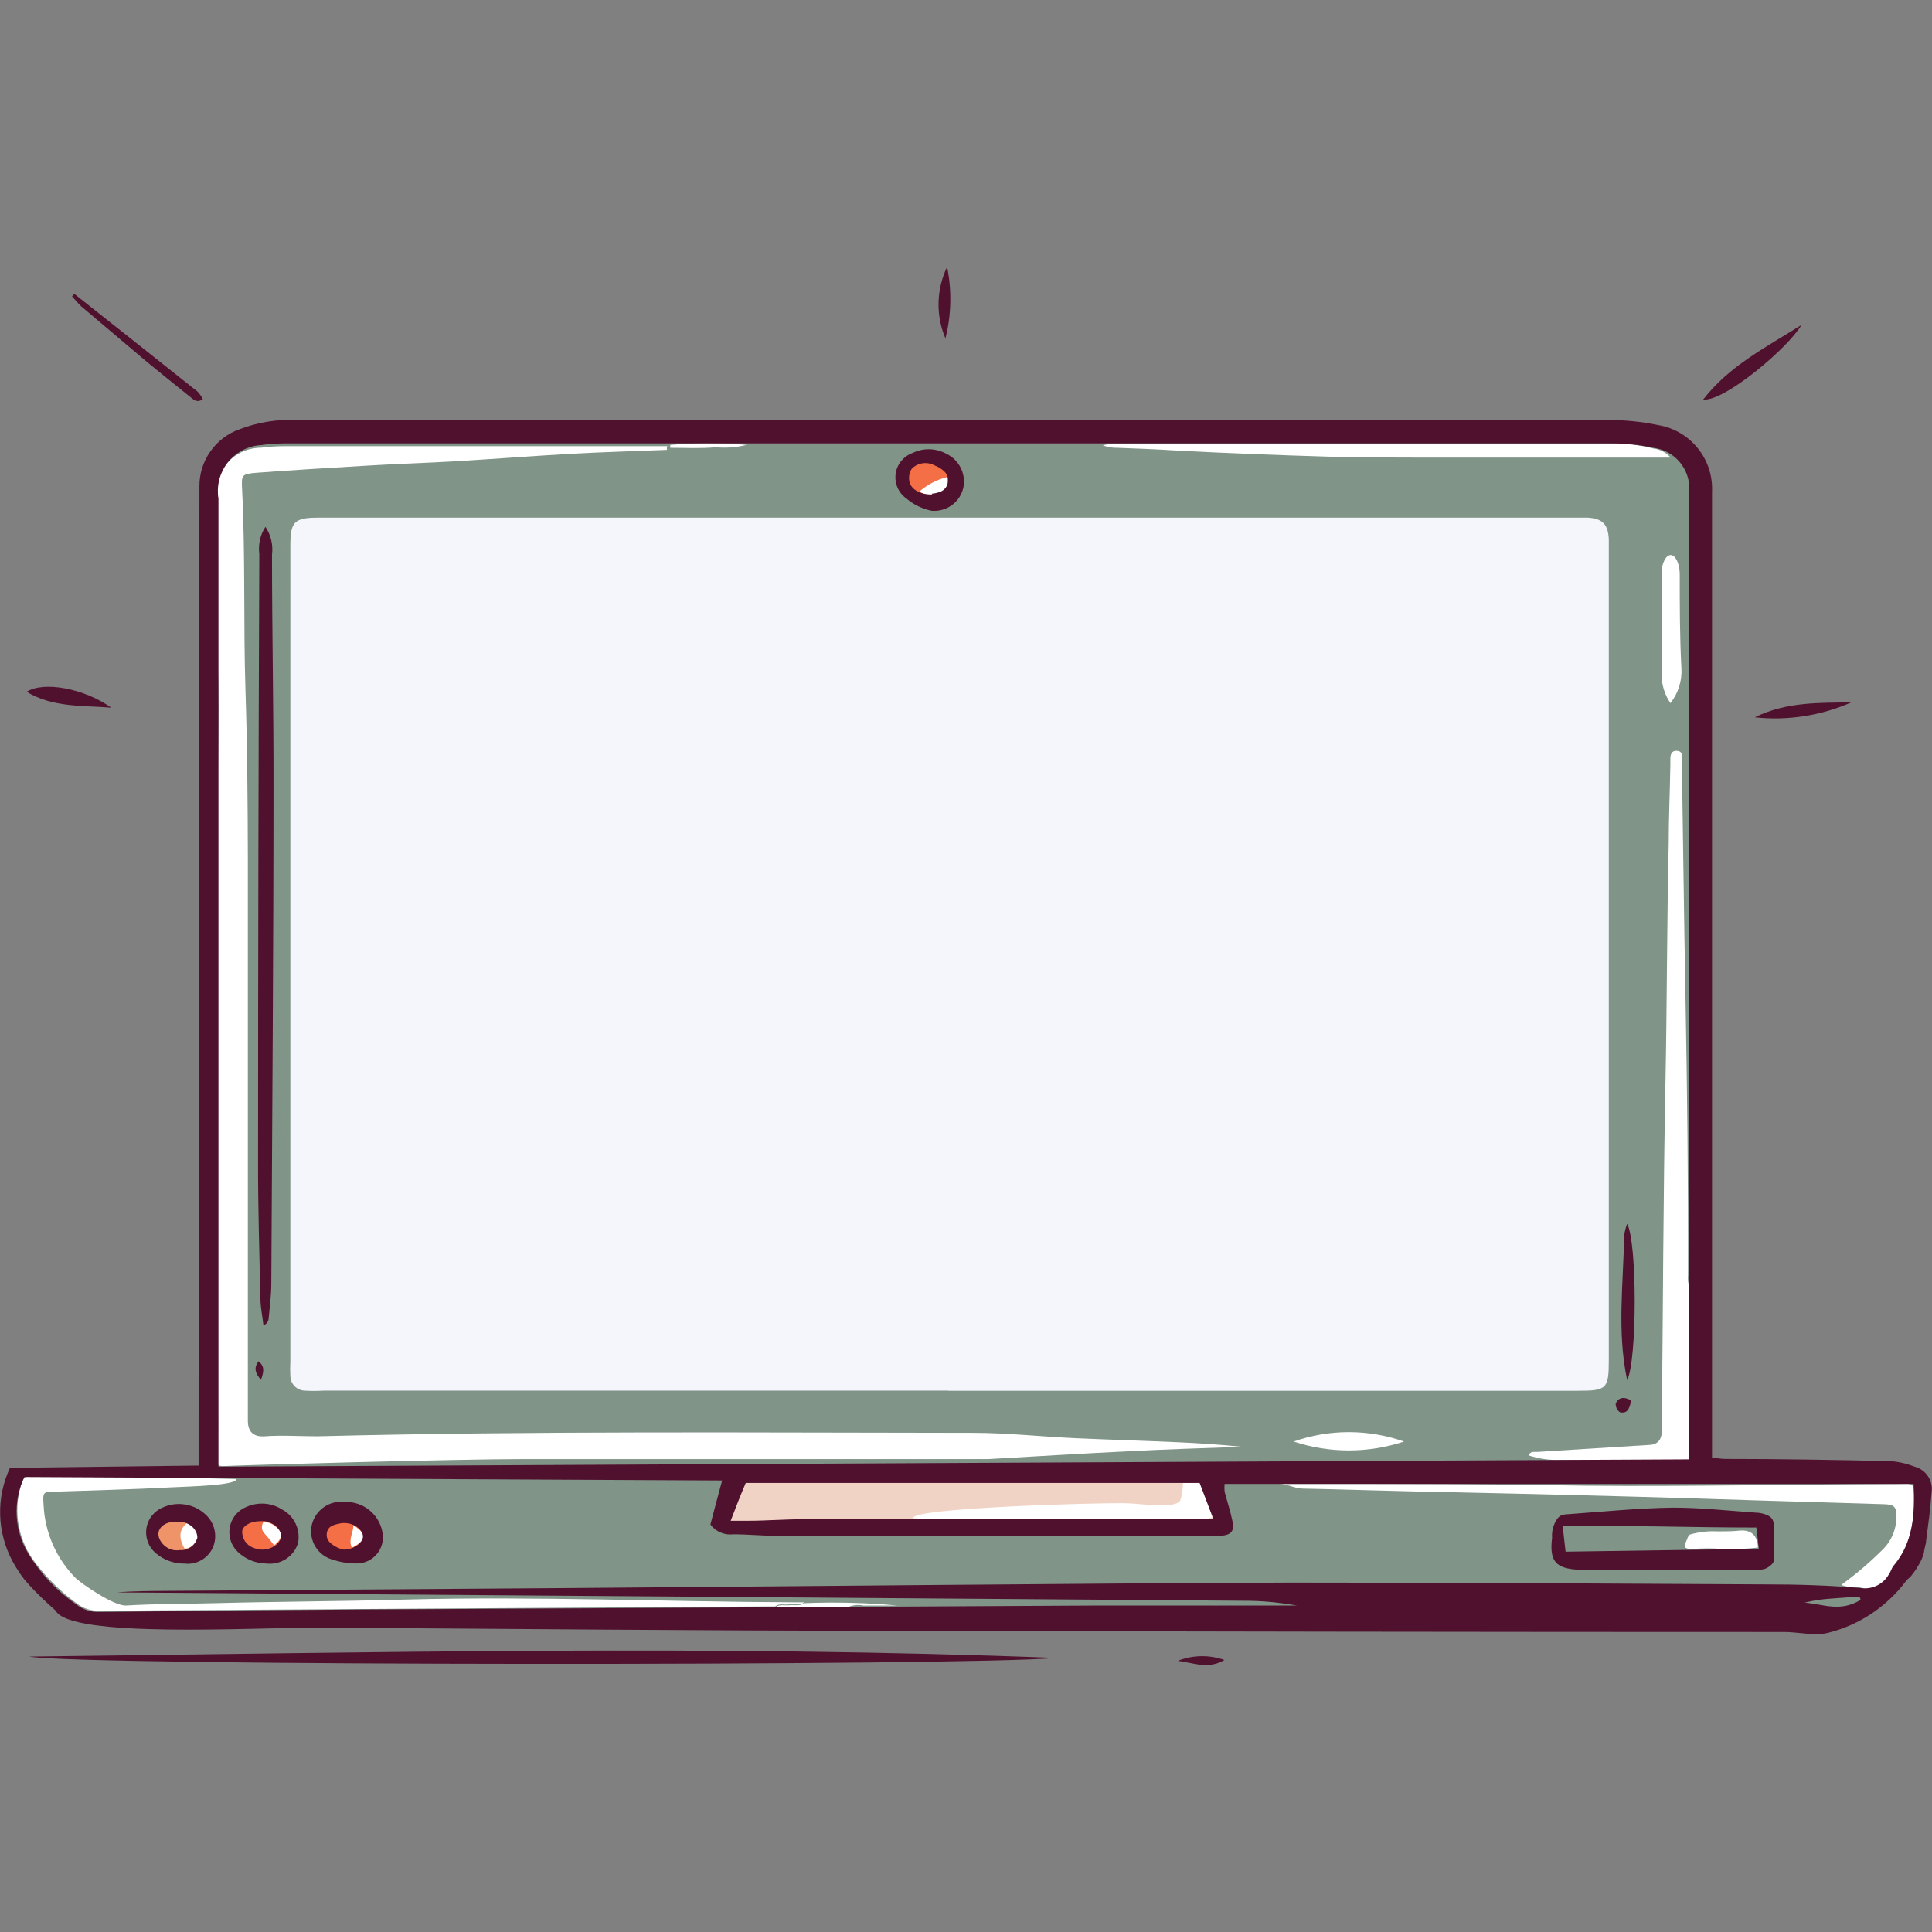
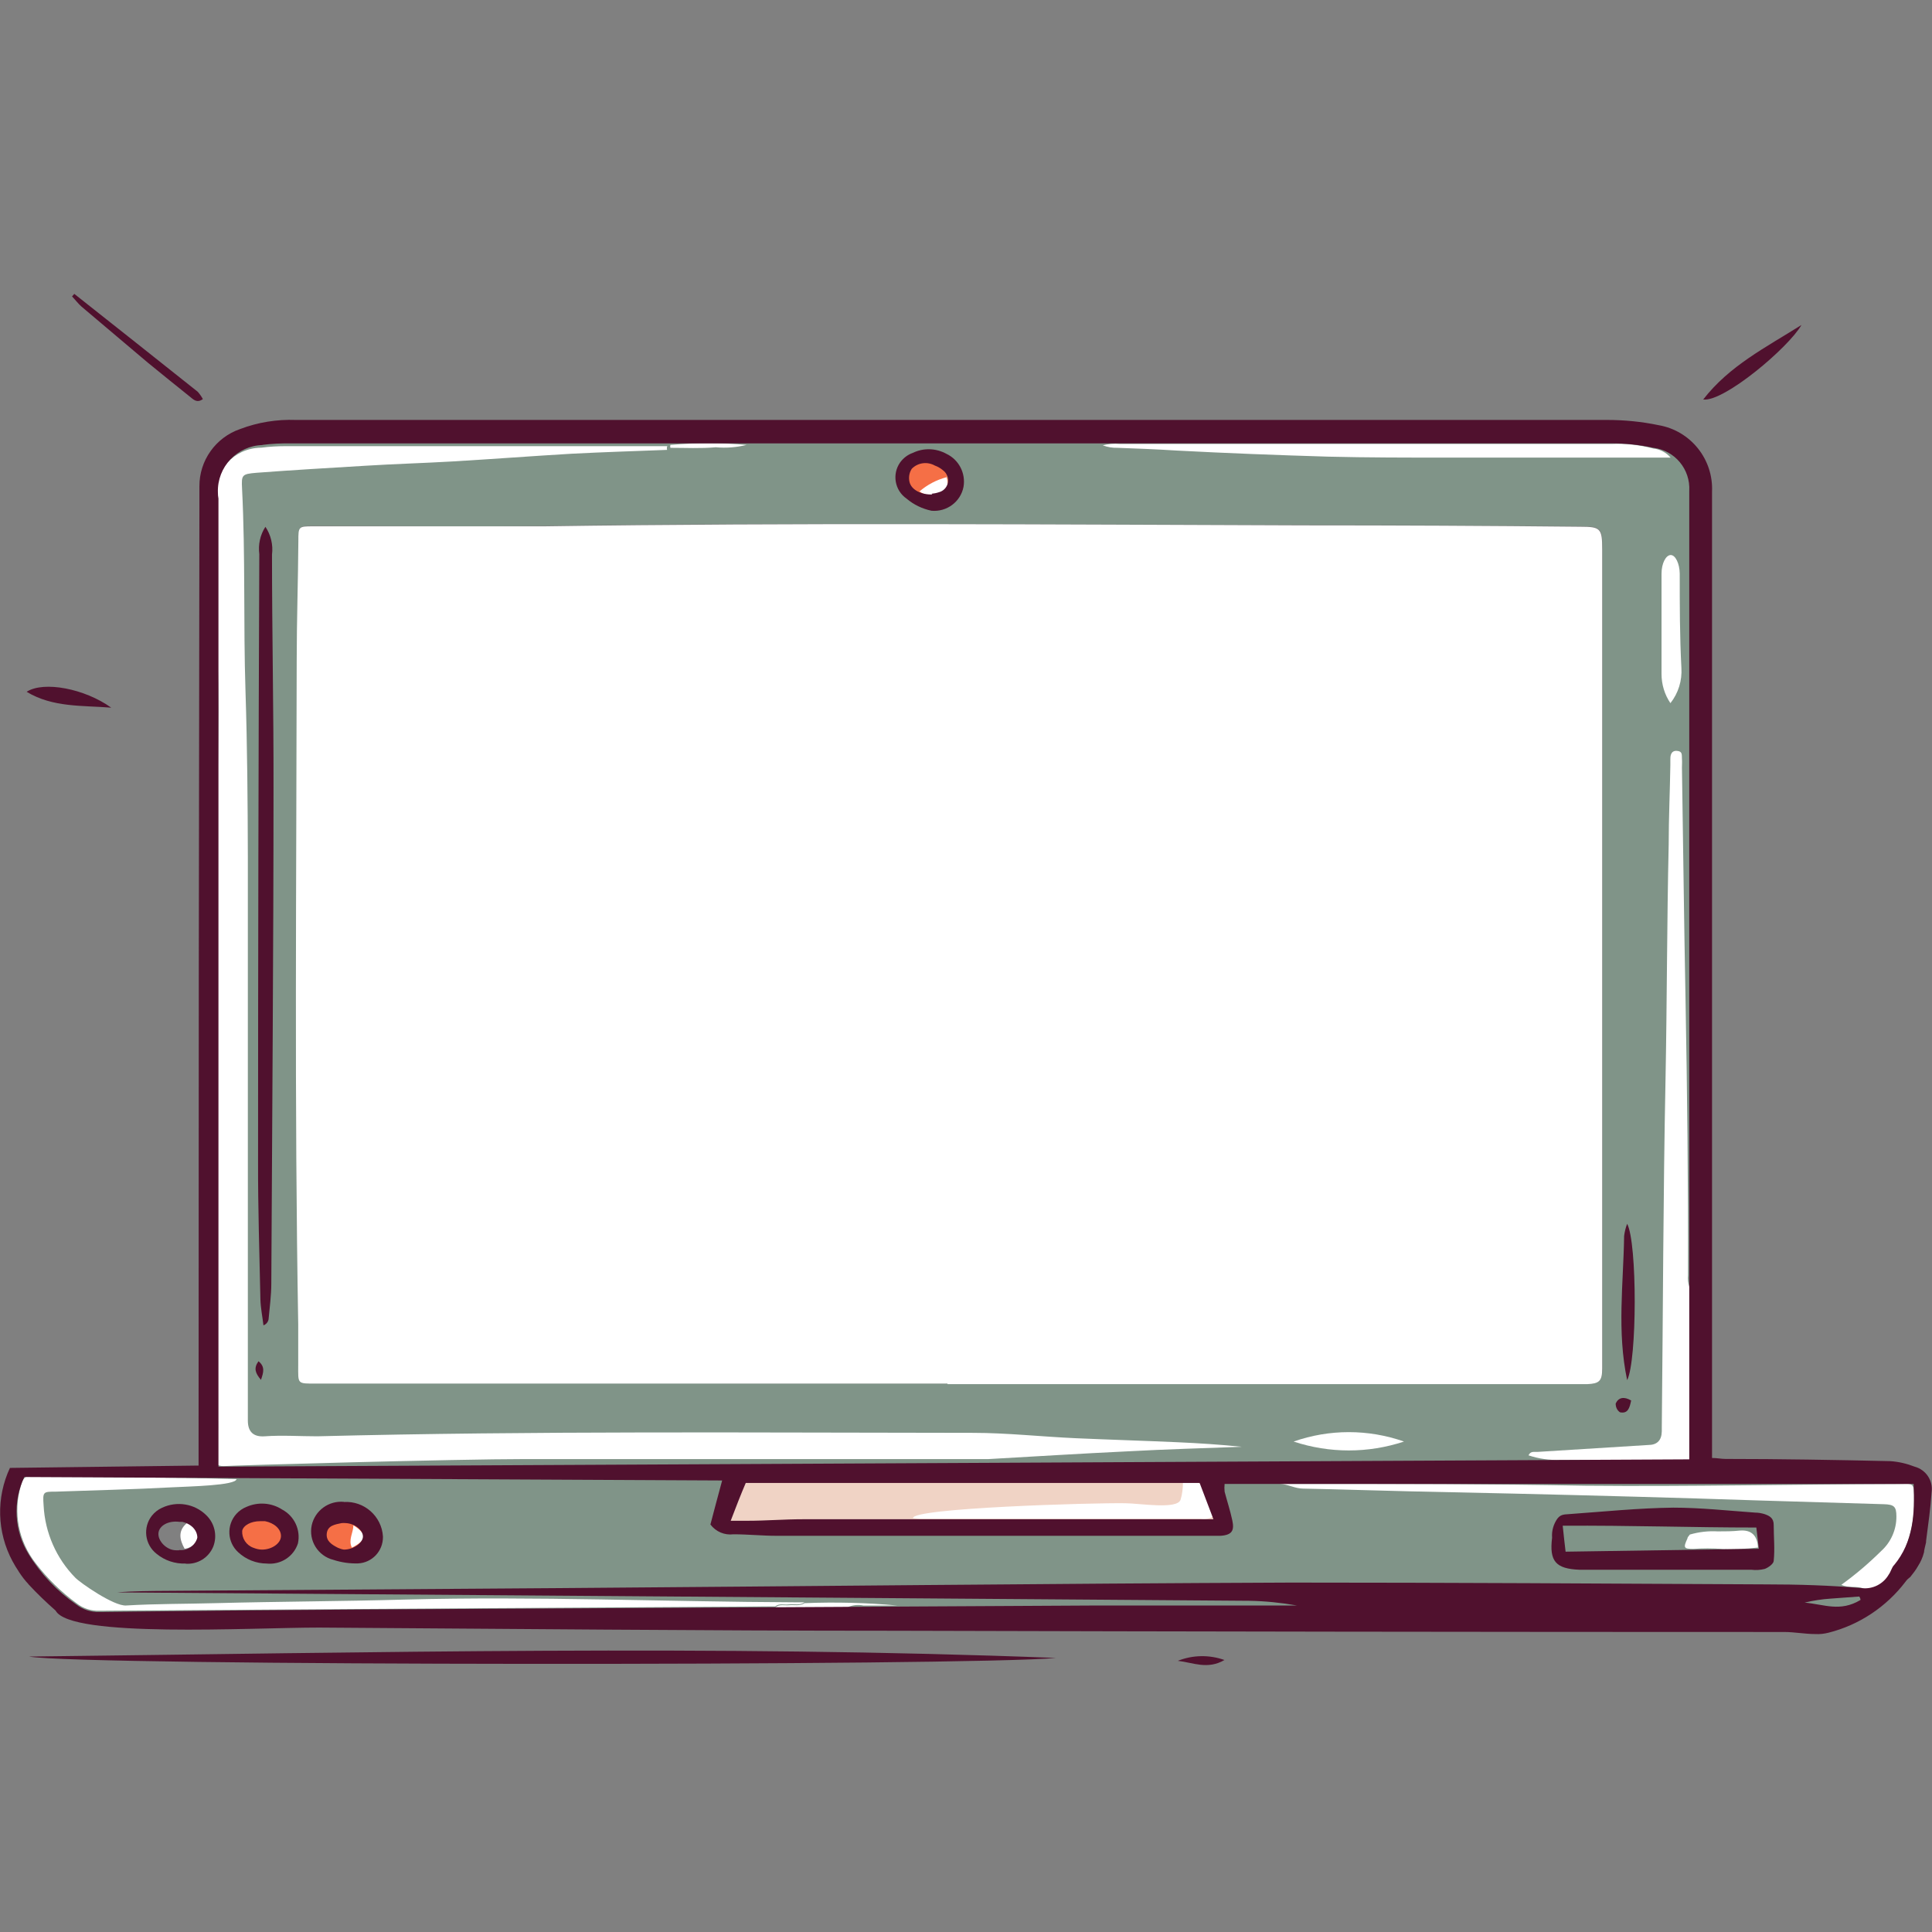
<svg xmlns="http://www.w3.org/2000/svg" id="Layer_1" viewBox="0 0 140 140">
  <rect x="0" y="0" width="140" height="140" fill="#808080" stroke="none" />
  <defs>
    <style>.cls-1{fill:none;}.cls-2,.cls-3{fill:#50112e;}.cls-4{fill:#f56f46;}.cls-4,.cls-3,.cls-5,.cls-6,.cls-7,.cls-8,.cls-9{fill-rule:evenodd;}.cls-5{fill:#809488;}.cls-6{fill:#f0d3c5;}.cls-7{fill:#ef9468;}.cls-8{fill:#fff;}.cls-9{fill:#f5f6fc;}</style>
  </defs>
  <g id="Layer_1-2">
    <path class="cls-5" d="M69.81,30.9h21.6c9.3,.11,18.6,0,27.89,.1,1.71,.05,3.24,1.05,3.99,2.58,.19,.47,.26,.99,.2,1.49,.18,9.56,.11,19.1,.13,28.65,0,13.54,.02,27.07,.07,40.6v.54c0,.85,.09,.92,.92,1,.22,.01,.43,.01,.65,0l11.71,.27c.51-.04,1.02,.05,1.49,.25,.62,.24,1.03,.85,1.02,1.52,.17,1.48,0,2.97-.51,4.37-.23,.49,.38,.94,0,1.31s-.81,.28-1.07,.69c-.53,.78-1.19,1.45-1.97,1.98-.21,.15-.44,.36-.67,.22-.51-.28-.91,0-1.34,.16-.66,.31-1.4,.38-2.11,.2-.32-.08-.64-.12-.97-.11-.48,.04-.94-.23-1.14-.67-.15-.4-.44-.4-.78-.39-5.86,.23-11.72,.11-17.58,.18-1.05,0-2.09,.16-3.14,.21-.18-.02-.37,.01-.53,.11-.62,.62-1.4,.45-2.14,.45-4.09,0-8.17-.06-12.25-.07-.87,0-1.74,0-2.6,.07-.4-.01-.79,.17-1.03,.5-.52,.61-1.31,.93-2.11,.85-7.35,.07-14.7,.05-22.05-.06-10.23-.16-20.47,0-30.71-.21-8.04-.13-16.06-.06-24.1-.18-1.23,0-2.38,0-3.55,.07-1.14,.11-2.26-.35-3-1.23l-1.23-1.35c-.17-.18-.44-.33-.51-.54-.18-.6-1.32-.12-1.16-1.1,.1-.59-.37-1.08-.54-1.62-.2-.58-.3-1.2-.31-1.81-.03-.82,.03-1.64,.17-2.45,.2-.78,.28-.86,1.11-.88H7.01l6.13-.15h.54c.44,.05,.85-.26,.9-.7,0-.04,0-.09,0-.13,0-.61,.12-1.23,.12-1.84,0-21.85,.04-43.71,.11-65.56,0-1.23,.06-2.52,.09-3.8-.03-.26,.03-.51,.16-.74,.68-1.34,1.94-2.29,3.42-2.58,1.07-.14,2.15-.21,3.23-.22h48.11Zm-1.15,69.37h46.39c.87,0,1.07-.22,1.08-1.13V39.77c0-1.52-.12-1.63-1.58-1.64-6.69-.05-13.38-.08-20.08-.1-18.38,0-36.68-.2-55.02,.07-5.57,.09-11.15,0-16.72,0-1.07,0-1.08,0-1.08,1.08,0,2.89-.11,5.78-.12,8.67,0,16.02-.17,32.06,.11,48.08v2.93c0,1.42-.11,1.36,1.35,1.36l45.67,.04Zm1.95,10.6h17.26c1,0,1.11-.15,1.1-1.13-.02-.36-.09-.72-.21-1.07-.12-.34-.21-.69-.26-1.04-.04-.78-.65-1.41-1.43-1.47-.29-.02-.58-.02-.87,0-6.69,0-13.38-.11-20.07,.12-3.97,.13-7.95,.06-11.93,.1-.32-.04-.65-.04-.97,0-.43,.11-.93,.38-.86,.83,.02,.54-.09,1.08-.32,1.57-.43,1.72-.18,2.05,1.63,2.05l16.92,.04Zm-45.66-1.73c-1.02,0-1.67,.33-1.87,.97-.42,1.05,.09,2.24,1.14,2.66,.11,.04,.21,.08,.33,.1,.49,.13,.99,.17,1.49,.1,.64-.08,1.15-.58,1.23-1.23,.22-1.17-.55-2.3-1.72-2.52-.2-.04-.4-.05-.6-.03v-.05Zm-5.64,3.68c.74,.17,1.5-.19,1.81-.88,.26-.78-.02-1.63-.7-2.09-.56-.41-1.26-.56-1.94-.43-.6-.05-1.16,.3-1.38,.86-.24,.58-.16,1.24,.21,1.75,.45,.63,1.23,.95,2,.81h0Zm-6.13-.01h.43c.64,.08,1.24-.3,1.45-.91,.27-.56,.15-1.24-.29-1.68-.53-.66-1.37-.99-2.21-.86-.72,.07-1.33,.55-1.58,1.23-.17,.76,.16,1.55,.83,1.95,.43,.23,.92,.34,1.41,.29l-.04-.02ZM67.39,36.37h.54c.98-.09,1.36-.44,1.41-1.3,0-1.08-.33-1.67-1.23-1.86-.53-.12-1.08-.12-1.62,0-.68,.07-1.2,.63-1.23,1.31-.06,1.14,.71,1.84,2.12,1.85Z" />
    <path class="cls-8" d="M68.66,100.26H22.96c-1.46,0-1.35,.06-1.35-1.36v-2.93c-.28-16.02-.13-32.06-.11-48.08,0-2.89,.1-5.78,.12-8.67,0-1.07,0-1.08,1.08-1.08h16.72c18.38-.27,36.68-.13,55.02-.07,6.69,0,13.38,.03,20.08,.1,1.46,0,1.58,.12,1.58,1.64v59.36c0,.91-.21,1.09-1.08,1.13h-46.36v-.04Z" />
    <path class="cls-6" d="M70.61,110.85h-16.92c-1.81,0-2.06-.33-1.63-2.05,.22-.49,.33-1.03,.32-1.57-.07-.45,.43-.72,.86-.83,.32-.04,.65-.04,.97,0,3.98,0,7.96,0,11.93-.1,6.69-.23,13.38-.1,20.07-.12,.29-.02,.58-.02,.87,0,.78,.06,1.4,.69,1.43,1.47,.05,.36,.13,.7,.26,1.04,.12,.34,.19,.7,.21,1.07,0,.98-.1,1.13-1.1,1.13l-17.26-.04Z" />
    <path class="cls-4" d="M24.95,109.18c1.19-.11,2.24,.76,2.35,1.94,.02,.24,0,.47-.05,.71-.08,.64-.58,1.15-1.23,1.23-.5,.07-1.01,.04-1.49-.1-1.1-.24-1.81-1.33-1.57-2.43,.02-.11,.06-.22,.1-.33,.22-.69,.87-1.02,1.89-1.02Z" />
    <path class="cls-4" d="M19.32,112.81c-.76,.14-1.54-.17-2-.8-.37-.51-.45-1.17-.21-1.75,.22-.56,.78-.91,1.38-.86,.68-.14,1.38,.02,1.94,.43,.68,.46,.96,1.32,.7,2.09-.32,.69-1.08,1.06-1.81,.88Z" />
-     <path class="cls-7" d="M13.23,112.83c-.47,.05-.95-.03-1.37-.23-.67-.4-1.01-1.19-.83-1.95,.25-.68,.86-1.16,1.58-1.23,.84-.13,1.68,.2,2.21,.86,.45,.44,.56,1.11,.29,1.68-.21,.6-.81,.98-1.45,.91l-.43-.04Z" />
+     <path class="cls-7" d="M13.23,112.83l-.43-.04Z" />
    <path class="cls-4" d="M67.39,36.37c-1.41,0-2.18-.71-2.09-1.87,.02-.68,.55-1.24,1.23-1.31,.53-.12,1.08-.12,1.62,0,.89,.2,1.23,.78,1.23,1.86,0,.86-.43,1.23-1.41,1.3l-.56,.02Zm1.38-2.16c-.28,.36-.28,.87,0,1.23,.27-.37,.28-.86,0-1.23Z" />
    <path class="cls-7" d="M68.77,34.22c.26,.37,.26,.86,0,1.23-.28-.36-.28-.87,0-1.23Z" />
    <path class="cls-8" d="M48.33,32.6c-2.32,.09-4.62,.16-6.93,.28-2.88,.17-5.76,.39-8.65,.56-2.09,.12-4.19,.18-6.28,.31-2.62,.16-5.26,.31-7.89,.51-1.05,.09-1.09,.15-1.04,1.14,.25,4.9,.09,9.8,.25,14.7,.13,4.01,.16,8.02,.17,12.03v40.81q0,1.23,1.23,1.14c1.23-.09,2.54,0,3.8,0,15.84-.4,31.68-.26,47.53-.25,2.45,0,4.97,.28,7.46,.39s4.9,.18,7.35,.29c1.56,.07,3.1,.17,4.66,.33-2.77,.1-5.52,.18-8.29,.33-3.36,.16-6.71,.37-10.06,.56h-1.09c-10.81,0-21.63,0-32.44,0-5.15,0-20.98,.45-21.92,.51-.54,0-.62-.28-.55-.69,.16-1.11,.2-2.23,.12-3.34V59.68c0-2.76,.06-5.5,.07-8.26,0-4.8-.37-9.62-.22-14.43v-.76c-.24-1.84,1.06-3.52,2.9-3.76,.15-.02,.3-.03,.44-.03,.59-.08,1.19-.11,1.79-.11h27.62c-.04,.08-.05,.17-.02,.26Z" />
    <path class="cls-8" d="M113.08,105.79c-.79,.03-1.57-.08-2.32-.33,.16-.34,.44-.23,.66-.25l8.01-.5q.97,0,.99-.99v-.32c.09-8.39,.1-16.78,.27-25.17,.11-5.67,.1-11.36,.23-17.03,0-1.92,.09-3.83,.12-5.75v-.44c0-.15,0-.62,.45-.6s.37,.29,.39,.56,0,.43,0,.65c.09,5.6,.15,11.21,.26,16.81,.12,6.66,.2,13.32,.18,19.97-.03,.29,0,.58,.1,.86v12.53h-9.36Z" />
    <path class="cls-8" d="M17.14,107.18c-.06,.47-3.42,.53-4.75,.6-2.78,.15-5.56,.21-8.34,.31-.93,0-.96,0-.89,1,.1,1.97,.92,3.84,2.3,5.24,.32,.34,2.78,2.07,3.68,2.01,2.16-.13,4.32-.11,6.49-.17,4.58-.12,9.16-.13,13.76-.26,9.42-.25,18.84,.16,28.26,.2h.65c-.34,.25-.75,.1-1.13,.15s-.7-.1-1,.15h-.87c-16.02,.1-32.04,.2-48.06,.31-.61,.03-1.21-.16-1.69-.54-1.11-.81-2.1-1.78-2.94-2.87-1.26-1.59-1.68-3.69-1.1-5.64,.12-.43,.25-.77,.86-.76,4.9,.18,9.87,.12,14.79,.27Z" />
    <path class="cls-8" d="M133.43,114.84c1.03-.74,1.99-1.56,2.89-2.45,.71-.64,1.11-1.56,1.1-2.51,0-.71-.17-.86-.92-.88l-9-.27c-5.96-.2-11.92-.36-17.89-.5l-7.35-.16c-2.61-.06-5.21-.15-7.82-.2-.6,0-1.11-.32-1.69-.34h1.63c6.84,0,13.67,0,20.51,.13,7.53,.07,15.06-.1,22.58-.12,1.23,0,1.23-.21,1.23,1.23,.03,2-.62,3.95-1.85,5.52-.45,.6-.93,1.09-1.81,.82-.51-.21-1.09-.01-1.6-.27Z" />
    <path class="cls-8" d="M121.07,33.16h-16.26c-2.85,0-5.71,0-8.58-.07-3.68-.11-7.35-.25-10.93-.44-1.45-.09-2.89-.15-4.32-.2-.36,.01-.73-.05-1.07-.18,.4-.1,.81-.14,1.23-.1h35.66c1.01-.04,2.02,.07,3,.33,.49,.05,.94,.29,1.26,.66Z" />
    <path class="cls-8" d="M66.16,110.02c-.17-.75,13.14-1.13,15.37-1.09,1.02,0,3.79,.48,4.02-.26,.12-.4,.17-.81,.17-1.23h.75c.33-.09,.66,.1,.75,.43,0,.04,.02,.07,.02,.11,.17,.65,.44,1.23,.66,1.91-.26,.16-.57,.22-.87,.17h-20.34l-.54-.05Z" />
    <path class="cls-8" d="M58.32,116.17c2.23-.09,4.47-.03,6.69,.17h-2.45c-.39-.08-.79-.03-1.15,.13-1.74,0-3.48,.1-5.22,0,.31-.25,.67-.11,1-.15s.78,.09,1.13-.16Z" />
    <path class="cls-8" d="M48.58,32.45c-.02-.07-.02-.14,0-.21,1.84-.16,3.69-.16,5.52,0-.73,.18-1.48,.24-2.23,.17-1.09,.1-2.19,.04-3.3,.04Z" />
    <path class="cls-8" d="M121.05,50.96c-.43-.63-.65-1.37-.65-2.13v-7.25c0-.77,.32-1.35,.66-1.36s.65,.6,.66,1.35c0,2.28,0,4.54,.12,6.82,.06,.93-.22,1.84-.8,2.57Z" />
    <path class="cls-8" d="M101.74,104.46c-2.6,.86-5.4,.86-8,0,2.59-.91,5.41-.91,8,0Z" />
    <path class="cls-8" d="M114.82,98.53c-1.23-.38-1.32-.58-1.32-1.87v-18.45c0-2.85-.11-5.72,0-8.58,.22-4.73,0-9.47,.25-14.19,.18-3.8,0-7.58,.17-11.38-.02-.69,.03-1.37,.15-2.05,.21-.85,0-1.02-.86-1.02-1.73,0-3.48-.1-5.21,0-5.56,.38-11.12,.11-16.68,.17s-10.79,.11-16.17,0c-16.06-.36-32.11-.1-48.17-.2-.91,0-1.78-.28-2.7-.21s-1.04,.15-.87,1.03c.12,.78,.17,1.57,.17,2.36,0,9.52-.15,19.04,0,28.54,.17,7.45,0,14.9,.17,22.34,0,.86,.26,1.7,.22,2.57,0,.31,.18,.45,.48,.45h.65c10.2,0,20.41,.15,30.63,0,18.01-.34,36.02,0,54.02-.18,1.02,0,2,.22,3.01,.25,.72,0,.91,.47,.66,1.31h-.16c-.07-.07-.19-.07-.26,0H45.71c-.09-.1-.24-.12-.34-.04-.01,.01-.02,.02-.04,.04H22.79c-.18,0-.54-.13-.53-.5s0-.65,0-.98V39.45c.11-.04,.17-.16,.15-.27h0c.06,.07,.16,.08,.22,.02,0,0,.01-.01,.02-.02H114.44c.27,0,.36,.2,.33,.44v.1c0,.06,0,.11,0,.17,.07,2.77,.09,5.54,0,8.31-.14,.17-.14,.42,0,.59v13.3c-.14,.17-.14,.42,0,.59v13.32c-.13,.17-.13,.42,0,.59v13.3c-.14,.17-.14,.42,0,.59,.09,2.55,.09,5.1,0,7.66-.07,.06-.08,.17-.02,.24,0,0,0,.01,.02,.02,.05,.02,.08,.07,.06,.12,0,0,0,.02-.01,.02Z" />
    <path class="cls-8" d="M114.87,62.67c-.14-.17-.14-.42,0-.59,.1,.18,.1,.4,0,.59Z" />
    <path class="cls-8" d="M114.87,76.55c-.13-.17-.13-.42,0-.59,.1,.18,.1,.4,0,.59Z" />
    <path class="cls-8" d="M114.87,48.78c-.14-.17-.14-.42,0-.59,.1,.18,.1,.4,0,.59Z" />
    <path class="cls-8" d="M114.87,90.47c-.14-.17-.14-.42,0-.59,.1,.18,.1,.4,0,.59Z" />
    <path class="cls-8" d="M45.35,99.47c.09-.1,.24-.12,.34-.04,.01,.01,.02,.02,.04,.04-.11,.08-.27,.08-.38,0Z" />
    <path class="cls-8" d="M113.08,99.47c.07-.07,.19-.07,.26,0-.07,.06-.16,.1-.26,0Z" />
    <path class="cls-8" d="M114.87,39.89c0-.06,0-.11,0-.17v-.1l.09,.18s-.07,.06-.09,.09Z" />
    <path class="cls-8" d="M114.85,98.38c-.07-.06-.08-.17-.02-.24,0,0,0-.01,.02-.02v.18c0,.06,.02,.05,0,.07Z" />
    <path class="cls-8" d="M22.47,39.2c.02,.11-.04,.23-.15,.27-.05-.13-.01-.25,.15-.27Z" />
    <path class="cls-8" d="M22.72,39.16c-.06,.07-.16,.08-.22,.02,0,0-.01-.01-.02-.02,.07-.09,.16-.09,.25,0Z" />
    <path class="cls-8" d="M66.63,35.61c.57-.49,1.24-.84,1.96-1.03,.17,.62,.07,.96-.45,1.15-.48,.25-1.07,.21-1.51-.12Z" />
    <path class="cls-8" d="M124.76,112.24c-.68-.05-1.36-.05-2.05,0-.71,0-.74-.09-.43-.76,0-.1,.11-.18,.17-.28,.66-.19,1.34-.27,2.02-.23,.54,0,1.08,0,1.62-.06q1.23-.09,1.3,1.23c-.87,.1-1.75,.14-2.63,.11Z" />
    <path class="cls-8" d="M25.5,112.15c-.28-.56,.1-1.08,.11-1.62,1.02,.66,.98,1.05-.11,1.62Z" />
    <path class="cls-8" d="M13.38,112.23c-.37-.66-.5-1.3,.16-1.86h.1c.39,.22,.75,.48,.7,.98s-.49,.82-.96,.88Z" />
-     <path class="cls-8" d="M19.86,111.99c-.2-.29-.42-.57-.66-.83-.25-.22-.29-.59-.11-.87,.32,0,.62,.11,.86,.32,.58,.45,.55,.85-.09,1.38Z" />
    <path class="cls-3" d="M2.11,120.04c24.87-.29,49.74-.86,74.41,.1-6.19,.59-70.82,.59-74.41-.1Z" />
    <path class="cls-3" d="M123.42,28.95c1.9-2.45,4.53-3.77,7.12-5.4-.93,1.63-5.61,5.59-7.12,5.4Z" />
    <path class="cls-3" d="M5.39,21.3c2.98,2.36,5.97,4.72,8.94,7.09,.14,.16,.27,.34,.37,.53-.45,.33-.71,0-.97-.2-1.02-.81-2.02-1.63-3.03-2.45l-4.79-4.05c-.25-.22-.45-.49-.69-.74l.16-.18Z" />
    <path class="cls-3" d="M8.06,51.28c-2.08-.17-4.23,0-6.13-1.15,1.24-.8,4.21-.23,6.13,1.15Z" />
-     <path class="cls-3" d="M127.16,51.98c2.3-1.14,4.67-1.04,7.01-1.09-2.2,.97-4.62,1.35-7.01,1.09Z" />
-     <path class="cls-3" d="M68.63,19.34c.35,1.71,.31,3.49-.12,5.18-.71-1.66-.66-3.55,.12-5.18Z" />
    <path class="cls-3" d="M85.35,120.35c1.08-.43,2.28-.45,3.38-.06-1.23,.72-2.3,.18-3.38,.06Z" />
-     <path class="cls-9" d="M68.74,100.77H23.47c-.47,.03-.94,.03-1.41,0-.57-.03-1.02-.5-1.02-1.08-.02-.32-.02-.65,0-.97V39.51c0-1.7,.29-2,2.03-2H115.05c1.07,.06,1.48,.49,1.53,1.56v59.49c0,2.08-.15,2.22-2.22,2.22h-45.63Z" />
    <path class="cls-3" d="M19.23,38.17c.4,.59,.57,1.31,.48,2.02,0,5.61,.12,11.21,.11,16.82,0,11.99-.1,24-.16,36,0,.87-.12,1.73-.2,2.6-.04,.2-.18,.36-.37,.43-.07-.62-.2-1.23-.22-1.87-.07-3.33-.18-6.65-.17-9.98,0-14.7,.03-29.38,.09-44.03-.09-.69,.06-1.4,.44-1.98Z" />
    <path class="cls-3" d="M67.5,37.01c-.67-.14-1.29-.44-1.81-.88-.85-.59-1.06-1.76-.47-2.61,.23-.32,.55-.57,.92-.7,.78-.38,1.69-.35,2.45,.07,.9,.43,1.4,1.41,1.23,2.39-.21,1.08-1.21,1.83-2.32,1.73Zm0-1.23c.18-.02,.36-.05,.53-.11,.48-.12,.77-.61,.64-1.09-.05-.21-.18-.39-.36-.52-.17-.14-.36-.25-.56-.32-.55-.31-1.24-.22-1.68,.23-.19,.29-.24,.64-.16,.97,.15,.58,.88,.92,1.65,.89l-.06-.06Z" />
    <path class="cls-3" d="M117.91,88.68c.74,1.4,.72,9.91,0,11.33-.75-3.54-.27-6.99-.22-10.45,.04-.3,.11-.6,.22-.88Z" />
    <path class="cls-3" d="M118.2,101.48c-.11,.54-.23,.98-.81,.86-.21-.14-.32-.39-.31-.64,.21-.45,.61-.51,1.11-.22Z" />
    <path class="cls-3" d="M18.91,99.99c-.4-.48-.55-.83-.18-1.35,.49,.4,.37,.8,.18,1.35Z" />
    <path class="cls-3" d="M112.85,110.05c.22-.28,.42-.31,.83-.33,2.52-.18,5.05-.44,7.57-.47,1.98,0,3.97,.22,5.95,.36,.22,0,.43,.04,.64,.1,.39,.13,.7,.29,.69,.82,0,.86,.09,1.72,0,2.57,0,.21-.38,.49-.65,.59-.32,.08-.64,.1-.97,.06h-12.46c-1.72-.07-2.19-.62-1.98-2.32-.04-.49,.1-.98,.38-1.38Zm.6,2.39l14-.21c-.06-.55-.11-.99-.18-1.54-4.68,0-9.13-.16-14.03-.13,.07,.69,.13,1.2,.21,1.89Z" />
    <path class="cls-3" d="M24.92,108.84c1.47-.09,2.74,1.03,2.83,2.5,0,.01,0,.02,0,.03,.01,1.02-.78,1.87-1.8,1.92-.61,.02-1.22-.07-1.8-.26-1.11-.28-1.8-1.39-1.56-2.51,.24-1.07,1.24-1.79,2.33-1.69Zm0,3.45c.71,0,1.37-.49,1.38-.94s-.56-.94-1.23-.98c-.11-.01-.21-.01-.32,0-.47,.1-1,.17-1.07,.74s.38,.83,.81,1.05c.14,.06,.28,.11,.43,.13h-.01Z" />
    <path class="cls-3" d="M13.45,113.3c-.77,.03-1.52-.22-2.11-.71-.85-.67-1-1.9-.34-2.75,.2-.25,.45-.45,.74-.58,1.08-.51,2.36-.3,3.21,.54,.61,.59,.81,1.49,.5,2.28-.33,.8-1.14,1.3-2.01,1.23Zm-.47-.98c.6,.07,1.16-.31,1.32-.89,0-.5-.38-.98-1.08-1.15h-.21c-.8-.11-1.49,.27-1.53,.83s.59,1.23,1.29,1.23h.21Z" />
    <path class="cls-3" d="M19.33,113.3c-.76,0-1.5-.29-2.06-.81-.81-.73-.87-1.98-.14-2.79,.2-.22,.46-.4,.74-.51,.84-.37,1.81-.3,2.58,.2,.88,.47,1.35,1.47,1.14,2.45-.31,.96-1.26,1.57-2.27,1.46Zm-.47-3.07c-.69,0-1.23,.31-1.31,.7-.03,.55,.3,1.05,.82,1.23,.2,.08,.41,.13,.62,.13,.7,0,1.35-.44,1.37-.96s-.48-.97-1.16-1.1h-.34Z" />
  </g>
  <g>
    <path class="cls-1" d="M134.73,115.69l-2.05,.15c-.64,.05-1.28,.14-1.91,.29,1.43,.12,2.56,.69,4.03-.18h-.01c.07,0,0-.17-.06-.26Z" />
    <path class="cls-1" d="M52.96,110.2h1.21c1.34,0,2.67-.11,4.01-.11h29.77c-.37-.96-.67-1.75-1-2.63H54.05c-.36,.85-.71,1.74-1.09,2.74Z" />
    <path class="cls-1" d="M88.73,107.52c-.02,.19-.02,.38,0,.56,.18,.7,.42,1.38,.56,2.09,.15,.71,0,1.07-.88,1.11H56.29c-1.05,0-2.09-.11-3.15-.11-.64,.07-1.28-.2-1.67-.71,.27-1.02,.54-2.06,.85-3.19l-50.57-.25c-.84,1.78-.72,3.86,.29,5.55,.89,1.45,2.07,2.7,3.47,3.68,.48,.38,1.08,.57,1.69,.55,6.33-.08,12.66-.14,18.99-.18l53.34-.29h14.44c-1.13-.2-2.28-.32-3.43-.34l-82.08-.61c1.23-.1,2.45-.1,3.68-.11l28.33-.2c17.69-.13,35.39-.33,53.08-.4,11.47,0,22.94,.07,34.41,.13,2.32,0,4.63,.07,6.93,.27,.8,.1,1.57-.3,1.97-.99,.13-.2,.2-.47,.36-.66,1.42-1.71,1.52-3.71,1.43-5.9h-49.93Z" />
    <path class="cls-1" d="M139.42,112.43h0s-.02,.07-.03,.11c0-.04,.03-.08,.03-.11Z" />
    <path class="cls-1" d="M15.83,105.05v1.23l106.58-.53V35.58c.1-1.56-1.04-2.93-2.6-3.12-1.02-.22-2.07-.33-3.11-.32H21.07c-.69-.01-1.38,.02-2.06,.11-1.84,.06-3.29,1.59-3.23,3.43,0,.15,.02,.3,.04,.45V105.05Z" />
    <path class="cls-2" d="M139.42,112.43c.04-.2,.09-.43,.15-.67,0-.03,0-.06,0-.09,.15-1.18,.32-2.32,.4-3.54,.12-.84-.41-1.63-1.23-1.85-.56-.22-1.16-.36-1.76-.4-3.98-.09-7.96-.16-11.94-.16-.31,0-.61-.07-.98-.07V35.64c.11-2.36-1.55-4.43-3.87-4.83-1.24-.26-2.5-.38-3.76-.38H21.44c-1.38-.05-2.75,.17-4.04,.66-1.77,.61-2.96,2.28-2.95,4.15v1.41c-.04,22.65-.06,45.31-.06,67.95v1.6l-13.67,.17c-1.01,2.16-.94,4.66,.18,6.75,.23,.42,.66,1.15,1.16,1.67,0,0,0,0,0,.01,0,0,.01,.01,.02,.02,.61,.66,1.27,1.29,1.95,1.89,1.07,2.01,14.12,1.23,19.09,1.23,13.86,.09,27.71,.23,41.58,.23,21.54,.06,43.06,.09,64.58,.09,.76,0,1.51,.15,2.27,.15,.32,.02,.64-.02,.96-.1,2.21-.56,4.17-1.86,5.56-3.68,.1-.15,.23-.26,.36-.36,.37-.45,.82-1.09,.98-1.75,.01-.04,.02-.08,.03-.11ZM19.01,32.24c.68-.09,1.37-.12,2.06-.11H116.7c1.05-.01,2.09,.1,3.11,.32,1.56,.19,2.69,1.56,2.6,3.12V105.75l-106.58,.53V36.13c-.03-.15-.04-.3-.04-.45-.06-1.84,1.39-3.38,3.23-3.43ZM87.94,110.09h-29.77c-1.34,0-2.67,.11-4.01,.11h-1.21c.38-1,.73-1.9,1.09-2.74h32.89c.33,.88,.64,1.68,1,2.63Zm46.86,5.86c-1.47,.87-2.6,.31-4.03,.18,.63-.15,1.27-.25,1.91-.29l2.05-.15c.06,.09,.13,.26,.06,.26h.01Zm2.43-2.52c-.16,.2-.22,.47-.36,.66-.4,.7-1.18,1.09-1.97,.99-2.3-.2-4.62-.27-6.93-.27-11.47-.06-22.94-.13-34.41-.13-17.69,.07-35.39,.27-53.08,.4l-28.33,.2c-1.23,.01-2.45,.01-3.68,.11l82.08,.61c1.15,.02,2.3,.14,3.43,.34h-14.44l-53.34,.29c-6.33,.04-12.66,.1-18.99,.18-.61,.02-1.21-.17-1.69-.55-1.4-.97-2.58-2.22-3.47-3.68-1.02-1.68-1.13-3.77-.29-5.55l50.57,.25c-.31,1.13-.58,2.17-.85,3.19,.39,.52,1.02,.79,1.67,.71,1.05,0,2.09,.11,3.15,.11h32.12c.88-.05,1.03-.4,.88-1.11-.15-.71-.38-1.4-.56-2.09-.02-.19-.02-.38,0-.56h49.93c.09,2.19-.01,4.19-1.43,5.9Z" />
  </g>
</svg>